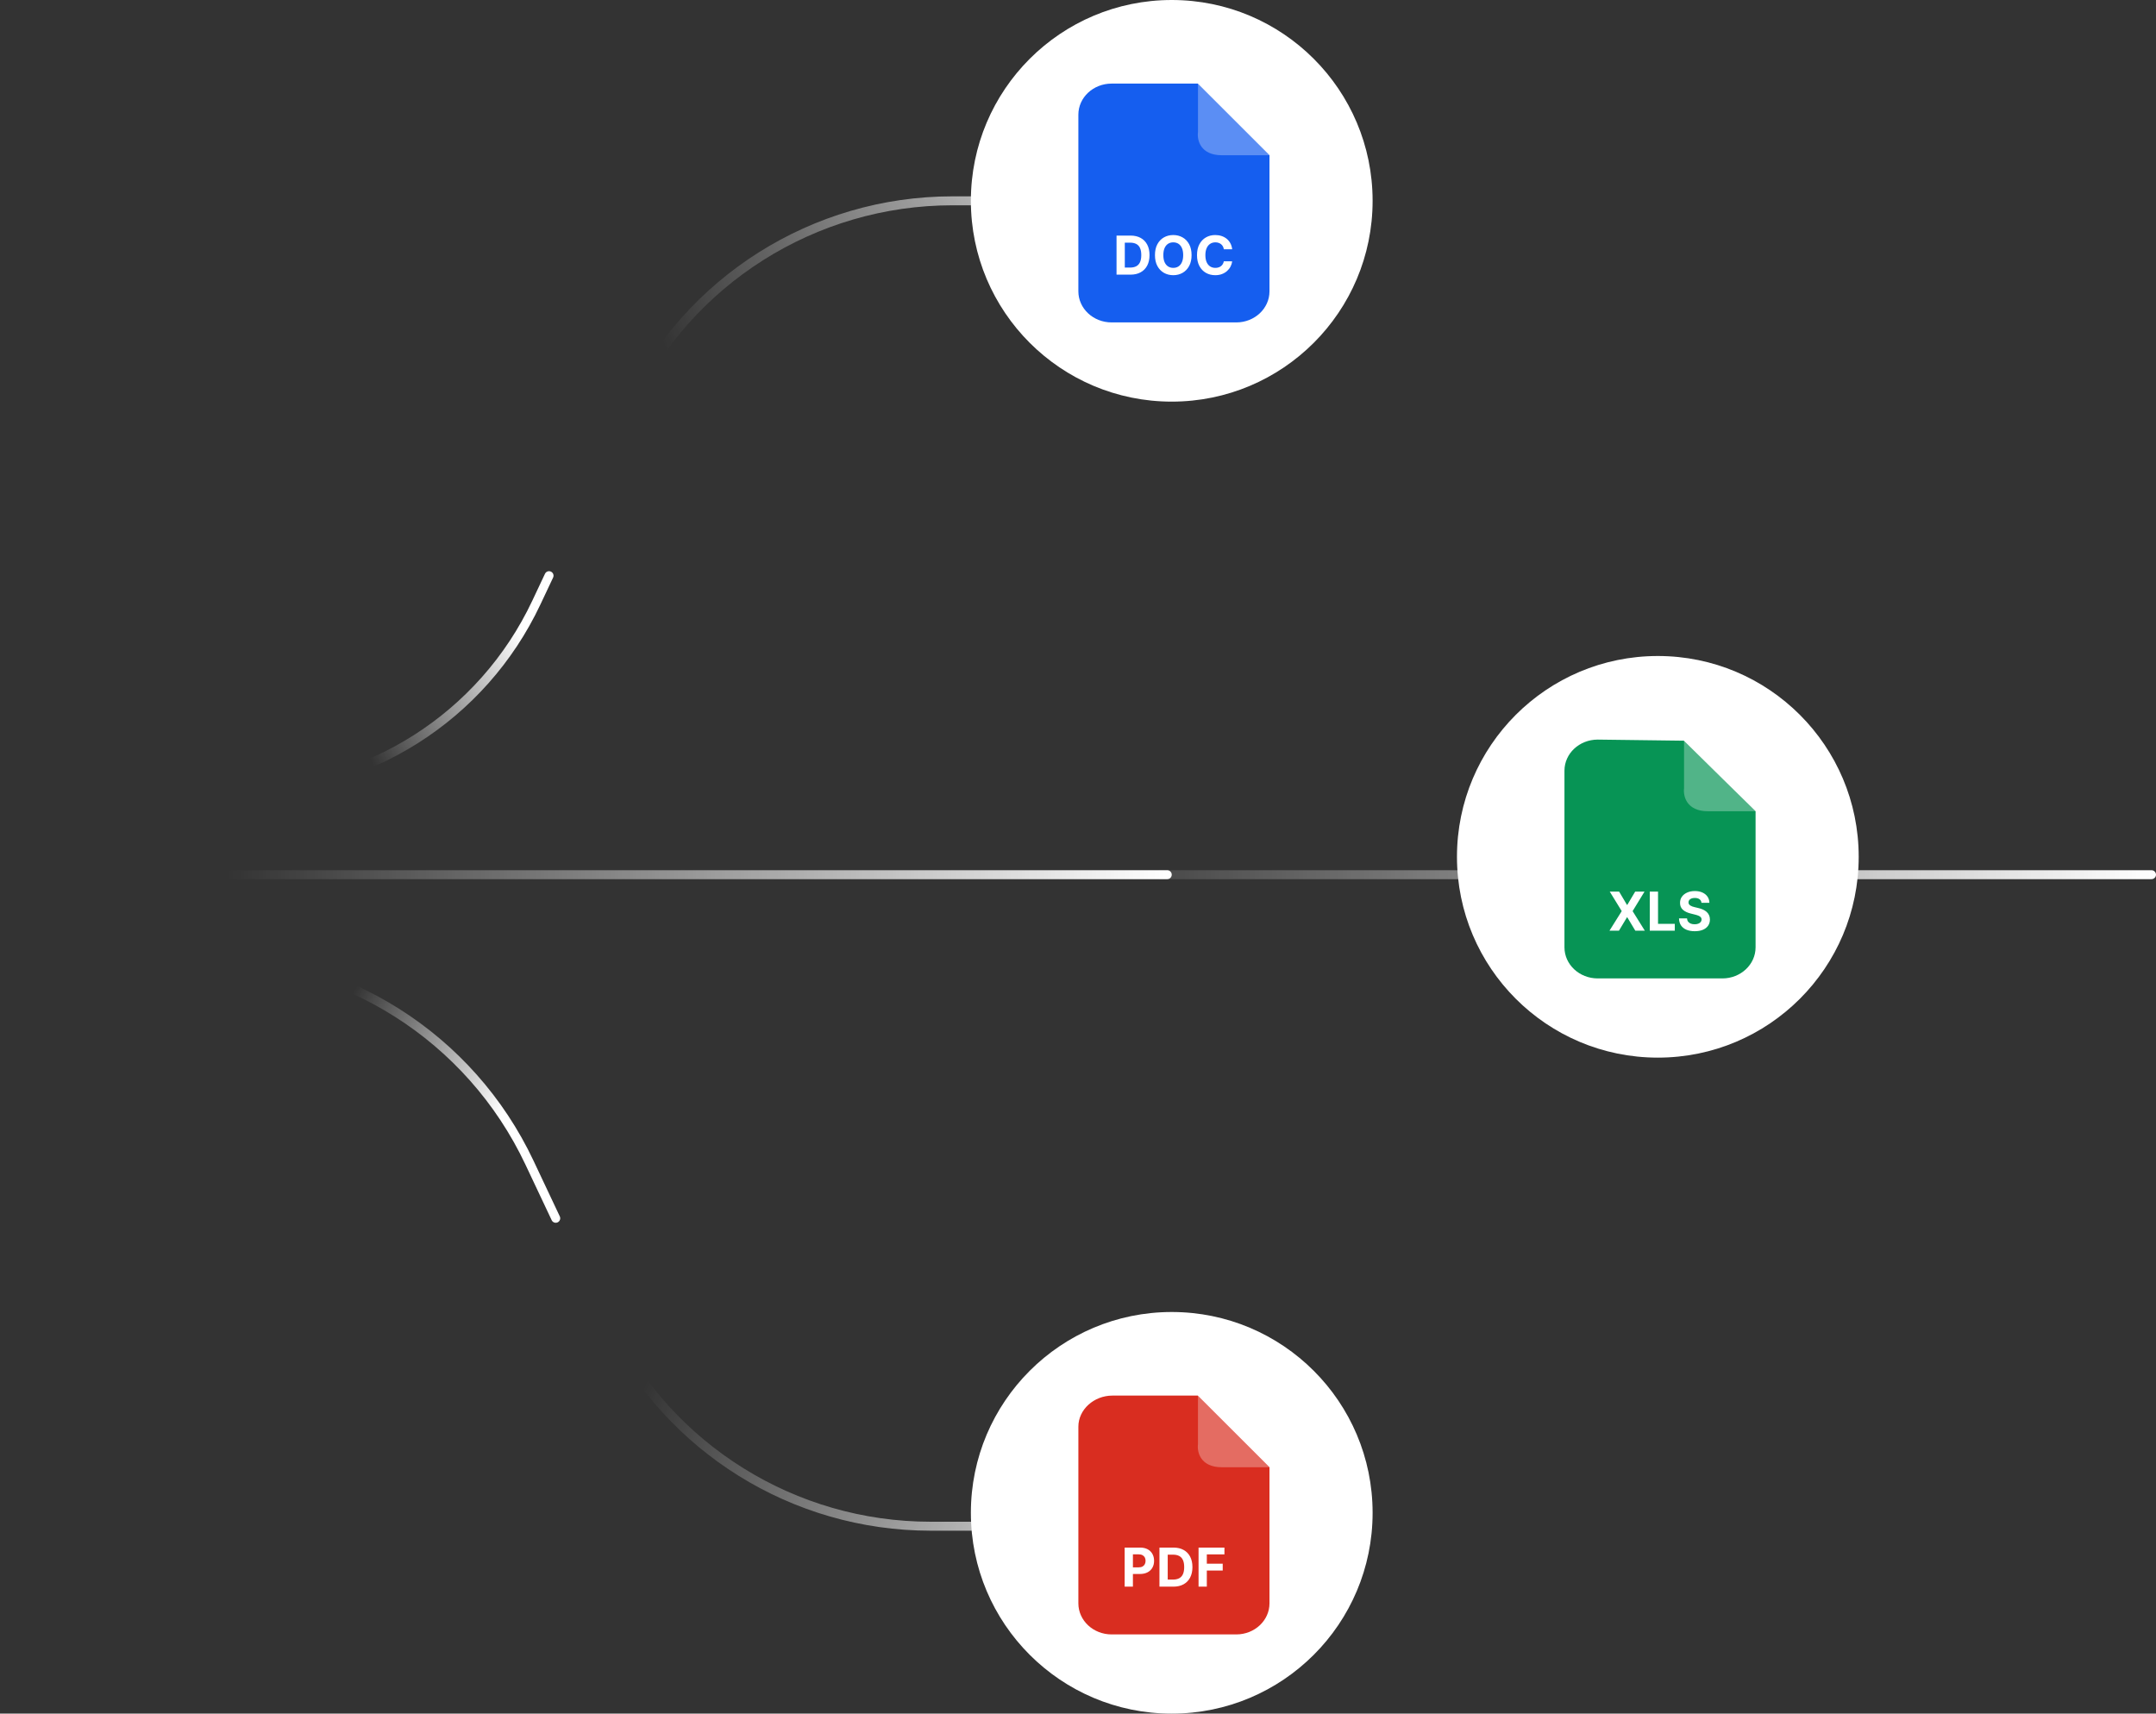
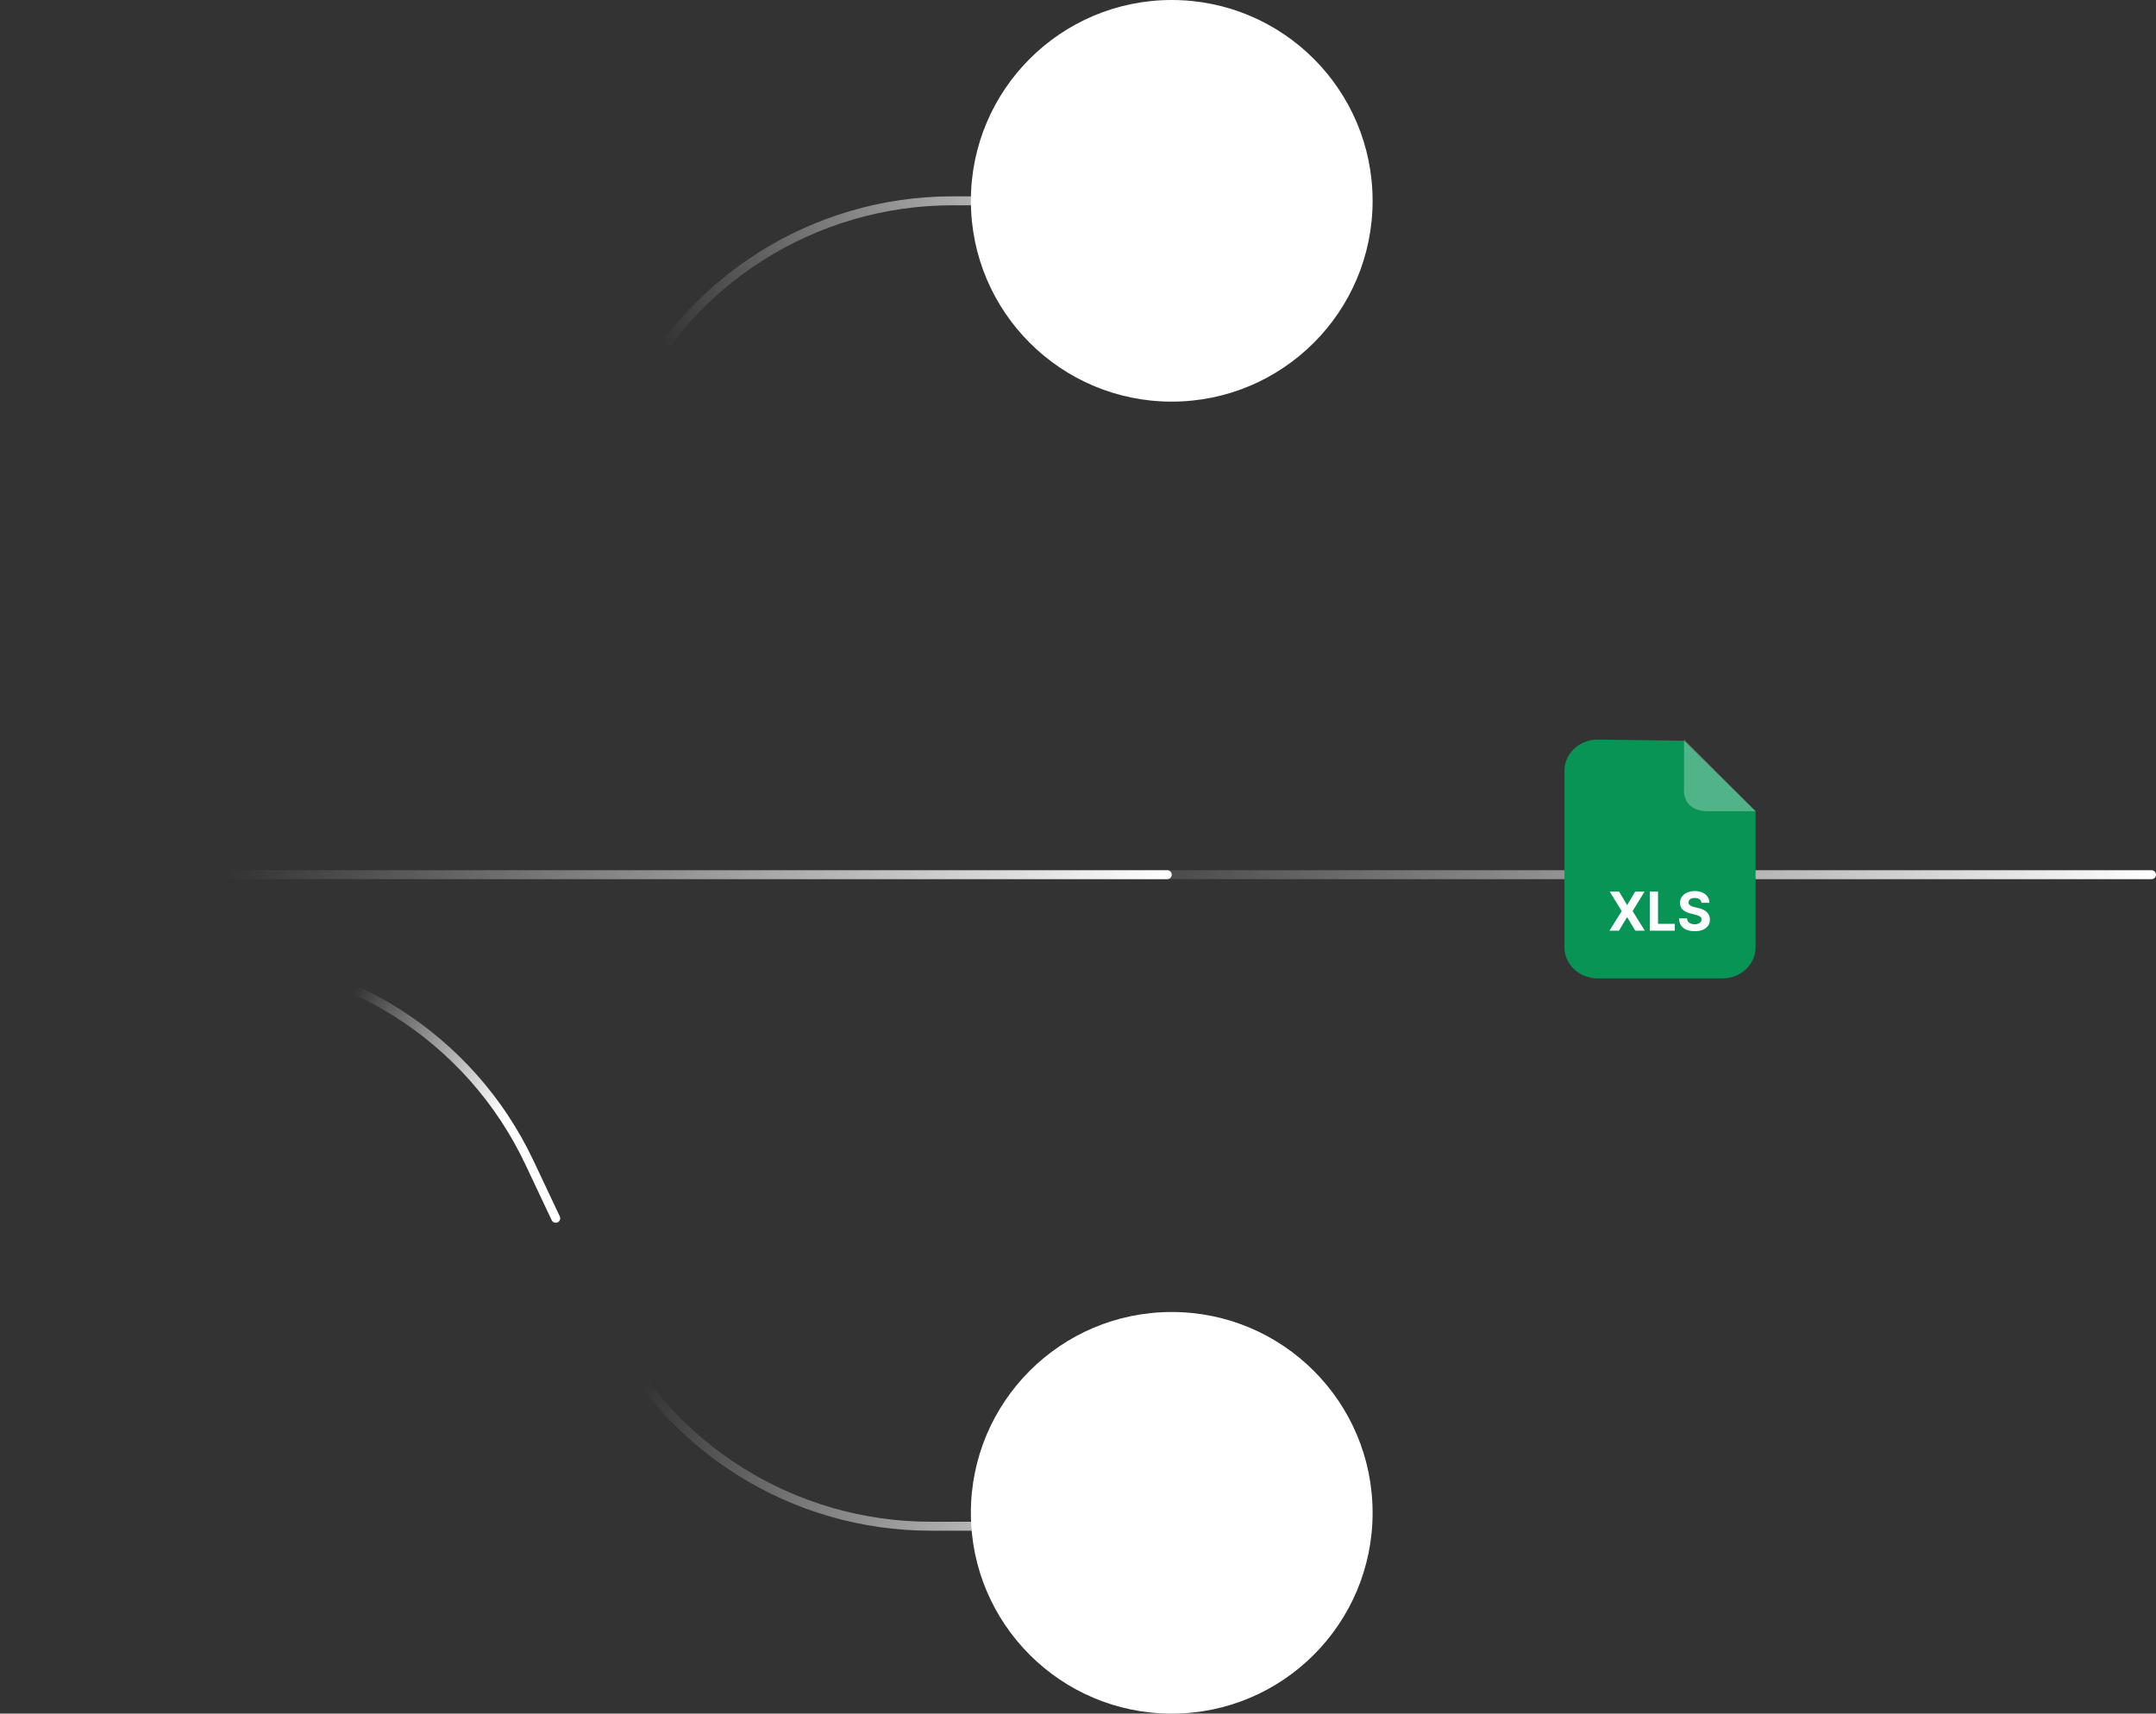
<svg xmlns="http://www.w3.org/2000/svg" width="361" height="287" viewBox="0 0 361 287" fill="none">
  <rect x="0" y="0" width="361" height="287" fill="#333333" stroke="none" />
-   <path d="M92.61 96.736C92.787 96.361 92.626 95.914 92.251 95.738C91.877 95.561 91.43 95.722 91.253 96.096L91.931 96.416L92.61 96.736ZM91.931 96.416L91.253 96.096L89.118 100.626L89.796 100.945L90.474 101.265L92.61 96.736L91.931 96.416ZM40.36 132.292L40.36 133.042C61.807 133.042 81.328 120.664 90.474 101.265L89.796 100.945L89.118 100.626C80.219 119.499 61.227 131.542 40.36 131.542V132.292Z" fill="url(#paint0_linear_29_14542)" />
  <path d="M97.981 81.52C97.803 81.894 97.962 82.341 98.337 82.519C98.711 82.697 99.158 82.537 99.336 82.163L98.658 81.842L97.981 81.52ZM197.317 33.634V32.884L159.48 32.883V33.633V34.383L197.317 34.384V33.634ZM105.28 67.896L104.603 67.575L97.981 81.52L98.658 81.842L99.336 82.163L105.958 68.218L105.28 67.896ZM159.48 33.633V32.883C136.024 32.883 114.664 46.387 104.603 67.575L105.28 67.896L105.958 68.218C115.771 47.553 136.603 34.383 159.48 34.383V33.633Z" fill="url(#paint1_linear_29_14542)" />
  <path d="M93.731 203.723C93.908 204.098 93.747 204.545 93.373 204.722C92.998 204.898 92.551 204.738 92.374 204.363L93.052 204.043L93.731 203.723ZM34.388 160.32L34.388 161.07L-0 161.07L-0 160.32L-0 159.57L34.388 159.57L34.388 160.32ZM93.052 204.043L92.374 204.363L87.971 195.033L88.65 194.713L89.328 194.393L93.731 203.723L93.052 204.043ZM34.388 160.32L34.388 159.57C57.897 159.57 79.295 173.133 89.328 194.393L88.65 194.713L87.971 195.033C78.186 174.298 57.316 161.07 34.388 161.07L34.388 160.32Z" fill="url(#paint2_linear_29_14542)" />
  <path d="M94.622 208.859C94.439 208.487 94.592 208.038 94.964 207.855C95.336 207.672 95.785 207.825 95.968 208.197L95.295 208.528L94.622 208.859ZM195.074 255.615L195.074 256.365L155.806 256.365L155.806 255.615L155.806 254.865L195.074 254.865L195.074 255.615ZM101.963 222.089L101.29 222.42L94.622 208.859L95.295 208.528L95.968 208.197L102.636 221.758L101.963 222.089ZM155.806 255.615L155.806 256.365C132.65 256.365 111.507 243.2 101.29 222.42L101.963 222.089L102.636 221.758C112.601 242.025 133.222 254.865 155.806 254.865L155.806 255.615Z" fill="url(#paint3_linear_29_14542)" />
  <line x1="0.75" y1="-0.75" x2="186.477" y2="-0.75" transform="matrix(1 0 0 -1 173.773 145.745)" stroke="url(#paint4_linear_29_14542)" stroke-width="1.5" stroke-linecap="round" />
  <line x1="0.75" y1="-0.75" x2="157.328" y2="-0.75" transform="matrix(1 0 0 -1 38.118 145.745)" stroke="url(#paint5_linear_29_14542)" stroke-width="1.5" stroke-linecap="round" />
-   <circle cx="33.633" cy="33.633" r="33.633" transform="matrix(-1 0 0 1 311.22 109.87)" fill="white" />
  <g clip-path="url(#clip0_29_14542)">
    <path fill-rule="evenodd" clip-rule="evenodd" d="M267.524 123.87L281.953 124.055L293.953 135.87V158.662C293.953 161.541 291.462 163.87 288.394 163.87H267.524C264.444 163.87 261.953 161.541 261.953 158.662V129.077C261.953 126.198 264.444 123.87 267.524 123.87Z" fill="#079455" />
    <path d="M271.101 149.324L272.421 151.555H272.472L273.798 149.324H275.361L273.364 152.597L275.406 155.87H273.814L272.472 153.635H272.421L271.079 155.87H269.493L271.542 152.597L269.532 149.324H271.101ZM276.237 155.87V149.324H277.621V154.729H280.427V155.87H276.237ZM284.894 151.207C284.869 150.949 284.759 150.748 284.565 150.606C284.371 150.463 284.108 150.392 283.776 150.392C283.55 150.392 283.359 150.423 283.204 150.487C283.048 150.549 282.929 150.635 282.846 150.746C282.765 150.857 282.724 150.983 282.724 151.123C282.72 151.241 282.744 151.343 282.798 151.43C282.853 151.518 282.929 151.593 283.025 151.657C283.12 151.719 283.231 151.773 283.357 151.82C283.483 151.865 283.617 151.903 283.76 151.935L284.348 152.076C284.633 152.14 284.895 152.225 285.134 152.332C285.373 152.438 285.579 152.569 285.754 152.725C285.929 152.88 286.064 153.063 286.16 153.274C286.258 153.485 286.308 153.727 286.31 154C286.308 154.4 286.206 154.748 286.003 155.042C285.803 155.334 285.513 155.561 285.134 155.722C284.757 155.882 284.302 155.962 283.769 155.962C283.241 155.962 282.781 155.881 282.389 155.719C281.999 155.557 281.694 155.318 281.474 155C281.257 154.681 281.143 154.285 281.132 153.814H282.472C282.487 154.034 282.549 154.217 282.66 154.364C282.773 154.509 282.923 154.619 283.111 154.693C283.3 154.766 283.515 154.802 283.753 154.802C283.988 154.802 284.191 154.768 284.364 154.7C284.538 154.632 284.674 154.537 284.77 154.415C284.865 154.294 284.913 154.154 284.913 153.997C284.913 153.85 284.87 153.726 284.782 153.626C284.697 153.526 284.571 153.441 284.405 153.37C284.241 153.3 284.04 153.236 283.801 153.178L283.088 152.999C282.537 152.865 282.101 152.655 281.781 152.37C281.462 152.084 281.303 151.7 281.305 151.216C281.303 150.82 281.408 150.474 281.621 150.177C281.837 149.881 282.132 149.65 282.507 149.484C282.882 149.318 283.308 149.235 283.785 149.235C284.271 149.235 284.695 149.318 285.057 149.484C285.422 149.65 285.705 149.881 285.907 150.177C286.11 150.474 286.214 150.817 286.221 151.207H284.894Z" fill="white" />
    <path d="M281.979 132.03V123.87L293.953 135.87H285.97C282.378 135.87 281.813 133.31 281.979 132.03Z" fill="white" fill-opacity="0.3" />
  </g>
  <circle cx="33.633" cy="33.633" r="33.633" transform="matrix(-1 0 0 1 229.829 0)" fill="white" />
-   <path fill-rule="evenodd" clip-rule="evenodd" d="M186.132 14H200.562L212.562 26V48.793C212.562 51.671 210.071 54 207.002 54H186.132C183.053 54 180.562 51.671 180.562 48.793V19.207C180.562 16.329 183.053 14 186.132 14Z" fill="#155EEF" />
  <path d="M189.273 46H186.953V39.455H189.293C189.951 39.455 190.518 39.586 190.993 39.848C191.468 40.108 191.833 40.481 192.089 40.969C192.347 41.457 192.476 42.041 192.476 42.721C192.476 43.403 192.347 43.989 192.089 44.479C191.833 44.969 191.466 45.345 190.986 45.607C190.509 45.869 189.938 46 189.273 46ZM188.337 44.814H189.216C189.625 44.814 189.969 44.742 190.248 44.597C190.529 44.45 190.74 44.223 190.881 43.916C191.024 43.607 191.095 43.209 191.095 42.721C191.095 42.237 191.024 41.842 190.881 41.535C190.74 41.228 190.53 41.002 190.251 40.858C189.972 40.713 189.628 40.64 189.219 40.64H188.337V44.814ZM199.516 42.727C199.516 43.441 199.381 44.048 199.11 44.549C198.841 45.05 198.475 45.432 198.01 45.696C197.548 45.959 197.028 46.09 196.451 46.09C195.869 46.09 195.347 45.957 194.885 45.693C194.422 45.429 194.057 45.047 193.789 44.546C193.52 44.045 193.386 43.439 193.386 42.727C193.386 42.014 193.52 41.406 193.789 40.906C194.057 40.405 194.422 40.023 194.885 39.761C195.347 39.497 195.869 39.365 196.451 39.365C197.028 39.365 197.548 39.497 198.01 39.761C198.475 40.023 198.841 40.405 199.11 40.906C199.381 41.406 199.516 42.014 199.516 42.727ZM198.113 42.727C198.113 42.265 198.044 41.875 197.905 41.557C197.769 41.24 197.576 40.999 197.327 40.835C197.077 40.671 196.785 40.589 196.451 40.589C196.116 40.589 195.824 40.671 195.575 40.835C195.326 40.999 195.132 41.24 194.993 41.557C194.857 41.875 194.789 42.265 194.789 42.727C194.789 43.19 194.857 43.58 194.993 43.897C195.132 44.215 195.326 44.455 195.575 44.619C195.824 44.783 196.116 44.865 196.451 44.865C196.785 44.865 197.077 44.783 197.327 44.619C197.576 44.455 197.769 44.215 197.905 43.897C198.044 43.58 198.113 43.19 198.113 42.727ZM206.316 41.746H204.916C204.891 41.565 204.839 41.404 204.76 41.264C204.681 41.121 204.58 40.999 204.456 40.899C204.332 40.799 204.19 40.722 204.028 40.669C203.868 40.616 203.694 40.589 203.507 40.589C203.168 40.589 202.873 40.673 202.622 40.842C202.37 41.008 202.175 41.251 202.037 41.57C201.898 41.888 201.829 42.273 201.829 42.727C201.829 43.194 201.898 43.586 202.037 43.903C202.177 44.221 202.373 44.461 202.625 44.623C202.876 44.784 203.167 44.865 203.497 44.865C203.683 44.865 203.854 44.841 204.012 44.792C204.172 44.743 204.313 44.672 204.437 44.578C204.56 44.482 204.663 44.366 204.744 44.229C204.827 44.093 204.884 43.938 204.916 43.763L206.316 43.769C206.28 44.07 206.189 44.359 206.044 44.639C205.902 44.916 205.709 45.164 205.466 45.383C205.225 45.6 204.938 45.773 204.603 45.901C204.271 46.027 203.895 46.09 203.475 46.09C202.891 46.09 202.369 45.957 201.909 45.693C201.451 45.429 201.089 45.047 200.822 44.546C200.558 44.045 200.426 43.439 200.426 42.727C200.426 42.014 200.56 41.406 200.829 40.906C201.097 40.405 201.461 40.023 201.922 39.761C202.382 39.497 202.9 39.365 203.475 39.365C203.854 39.365 204.206 39.418 204.53 39.525C204.856 39.631 205.144 39.787 205.396 39.992C205.647 40.194 205.852 40.442 206.009 40.736C206.169 41.03 206.271 41.367 206.316 41.746Z" fill="white" />
  <path d="M200.588 22.16V14L212.562 26H204.579C200.987 26 200.421 23.44 200.588 22.16Z" fill="white" fill-opacity="0.3" />
  <circle cx="33.633" cy="33.633" r="33.633" transform="matrix(-1 0 0 1 229.829 219.739)" fill="white" />
  <g clip-path="url(#clip1_29_14542)">
-     <path fill-rule="evenodd" clip-rule="evenodd" d="M186.256 233.739H200.562L212.562 245.739V268.532C212.562 271.41 210.07 273.739 207.002 273.739H186.132C183.053 273.739 180.562 271.41 180.562 268.532V238.947C180.562 236.068 183.177 233.739 186.256 233.739Z" fill="#D92D20" />
    <path d="M200.587 241.899V233.739L212.562 245.739H204.579C200.986 245.739 200.421 243.179 200.587 241.899Z" fill="white" fill-opacity="0.3" />
    <path d="M188.311 265.739V259.194H190.893C191.39 259.194 191.812 259.288 192.162 259.478C192.511 259.666 192.778 259.927 192.961 260.261C193.146 260.594 193.239 260.977 193.239 261.412C193.239 261.846 193.145 262.23 192.958 262.562C192.77 262.895 192.499 263.154 192.143 263.339C191.789 263.524 191.361 263.617 190.858 263.617H189.212V262.508H190.634C190.901 262.508 191.12 262.462 191.293 262.371C191.467 262.277 191.597 262.148 191.683 261.984C191.77 261.818 191.814 261.627 191.814 261.412C191.814 261.194 191.77 261.005 191.683 260.843C191.597 260.679 191.467 260.552 191.293 260.463C191.118 260.371 190.896 260.325 190.628 260.325H189.695V265.739H188.311ZM196.458 265.739H194.138V259.194H196.477C197.136 259.194 197.702 259.325 198.178 259.587C198.653 259.847 199.018 260.221 199.274 260.709C199.532 261.197 199.661 261.78 199.661 262.46C199.661 263.142 199.532 263.728 199.274 264.218C199.018 264.708 198.651 265.084 198.171 265.346C197.694 265.608 197.123 265.739 196.458 265.739ZM195.522 264.553H196.401C196.81 264.553 197.154 264.481 197.433 264.336C197.714 264.189 197.925 263.962 198.066 263.655C198.209 263.346 198.28 262.948 198.28 262.46C198.28 261.976 198.209 261.581 198.066 261.274C197.925 260.967 197.715 260.742 197.436 260.597C197.157 260.452 196.813 260.379 196.404 260.379H195.522V264.553ZM200.686 265.739V259.194H205.02V260.335H202.07V261.894H204.732V263.035H202.07V265.739H200.686Z" fill="white" />
  </g>
  <defs>
    <linearGradient id="paint0_linear_29_14542" x1="88.218" y1="107.831" x2="43.085" y2="132.745" gradientUnits="userSpaceOnUse">
      <stop stop-color="white" />
      <stop offset="0.627" stop-color="white" stop-opacity="0" />
    </linearGradient>
    <linearGradient id="paint1_linear_29_14542" x1="199.748" y1="28.892" x2="104.82" y2="68.485" gradientUnits="userSpaceOnUse">
      <stop stop-color="white" />
      <stop offset="0.903" stop-color="white" stop-opacity="0" />
    </linearGradient>
    <linearGradient id="paint2_linear_29_14542" x1="85.365" y1="184.281" x2="41.129" y2="159.836" gradientUnits="userSpaceOnUse">
      <stop stop-color="white" />
      <stop offset="0.627" stop-color="white" stop-opacity="0" />
    </linearGradient>
    <linearGradient id="paint3_linear_29_14542" x1="197.533" y1="260.246" x2="102.542" y2="219.222" gradientUnits="userSpaceOnUse">
      <stop stop-color="white" />
      <stop offset="0.903" stop-color="white" stop-opacity="0" />
    </linearGradient>
    <linearGradient id="paint4_linear_29_14542" x1="187.227" y1="0.5" x2="0" y2="0.5" gradientUnits="userSpaceOnUse">
      <stop stop-color="white" />
      <stop offset="1" stop-color="white" stop-opacity="0" />
    </linearGradient>
    <linearGradient id="paint5_linear_29_14542" x1="158.078" y1="0.5" x2="0" y2="0.5" gradientUnits="userSpaceOnUse">
      <stop stop-color="white" />
      <stop offset="1" stop-color="white" stop-opacity="0" />
    </linearGradient>
    <clipPath id="clip0_29_14542">
      <rect width="40" height="40" fill="white" transform="translate(257.953 123.87)" />
    </clipPath>
    <clipPath id="clip1_29_14542">
      <rect width="40" height="40" fill="white" transform="translate(176.562 233.739)" />
    </clipPath>
  </defs>
</svg>